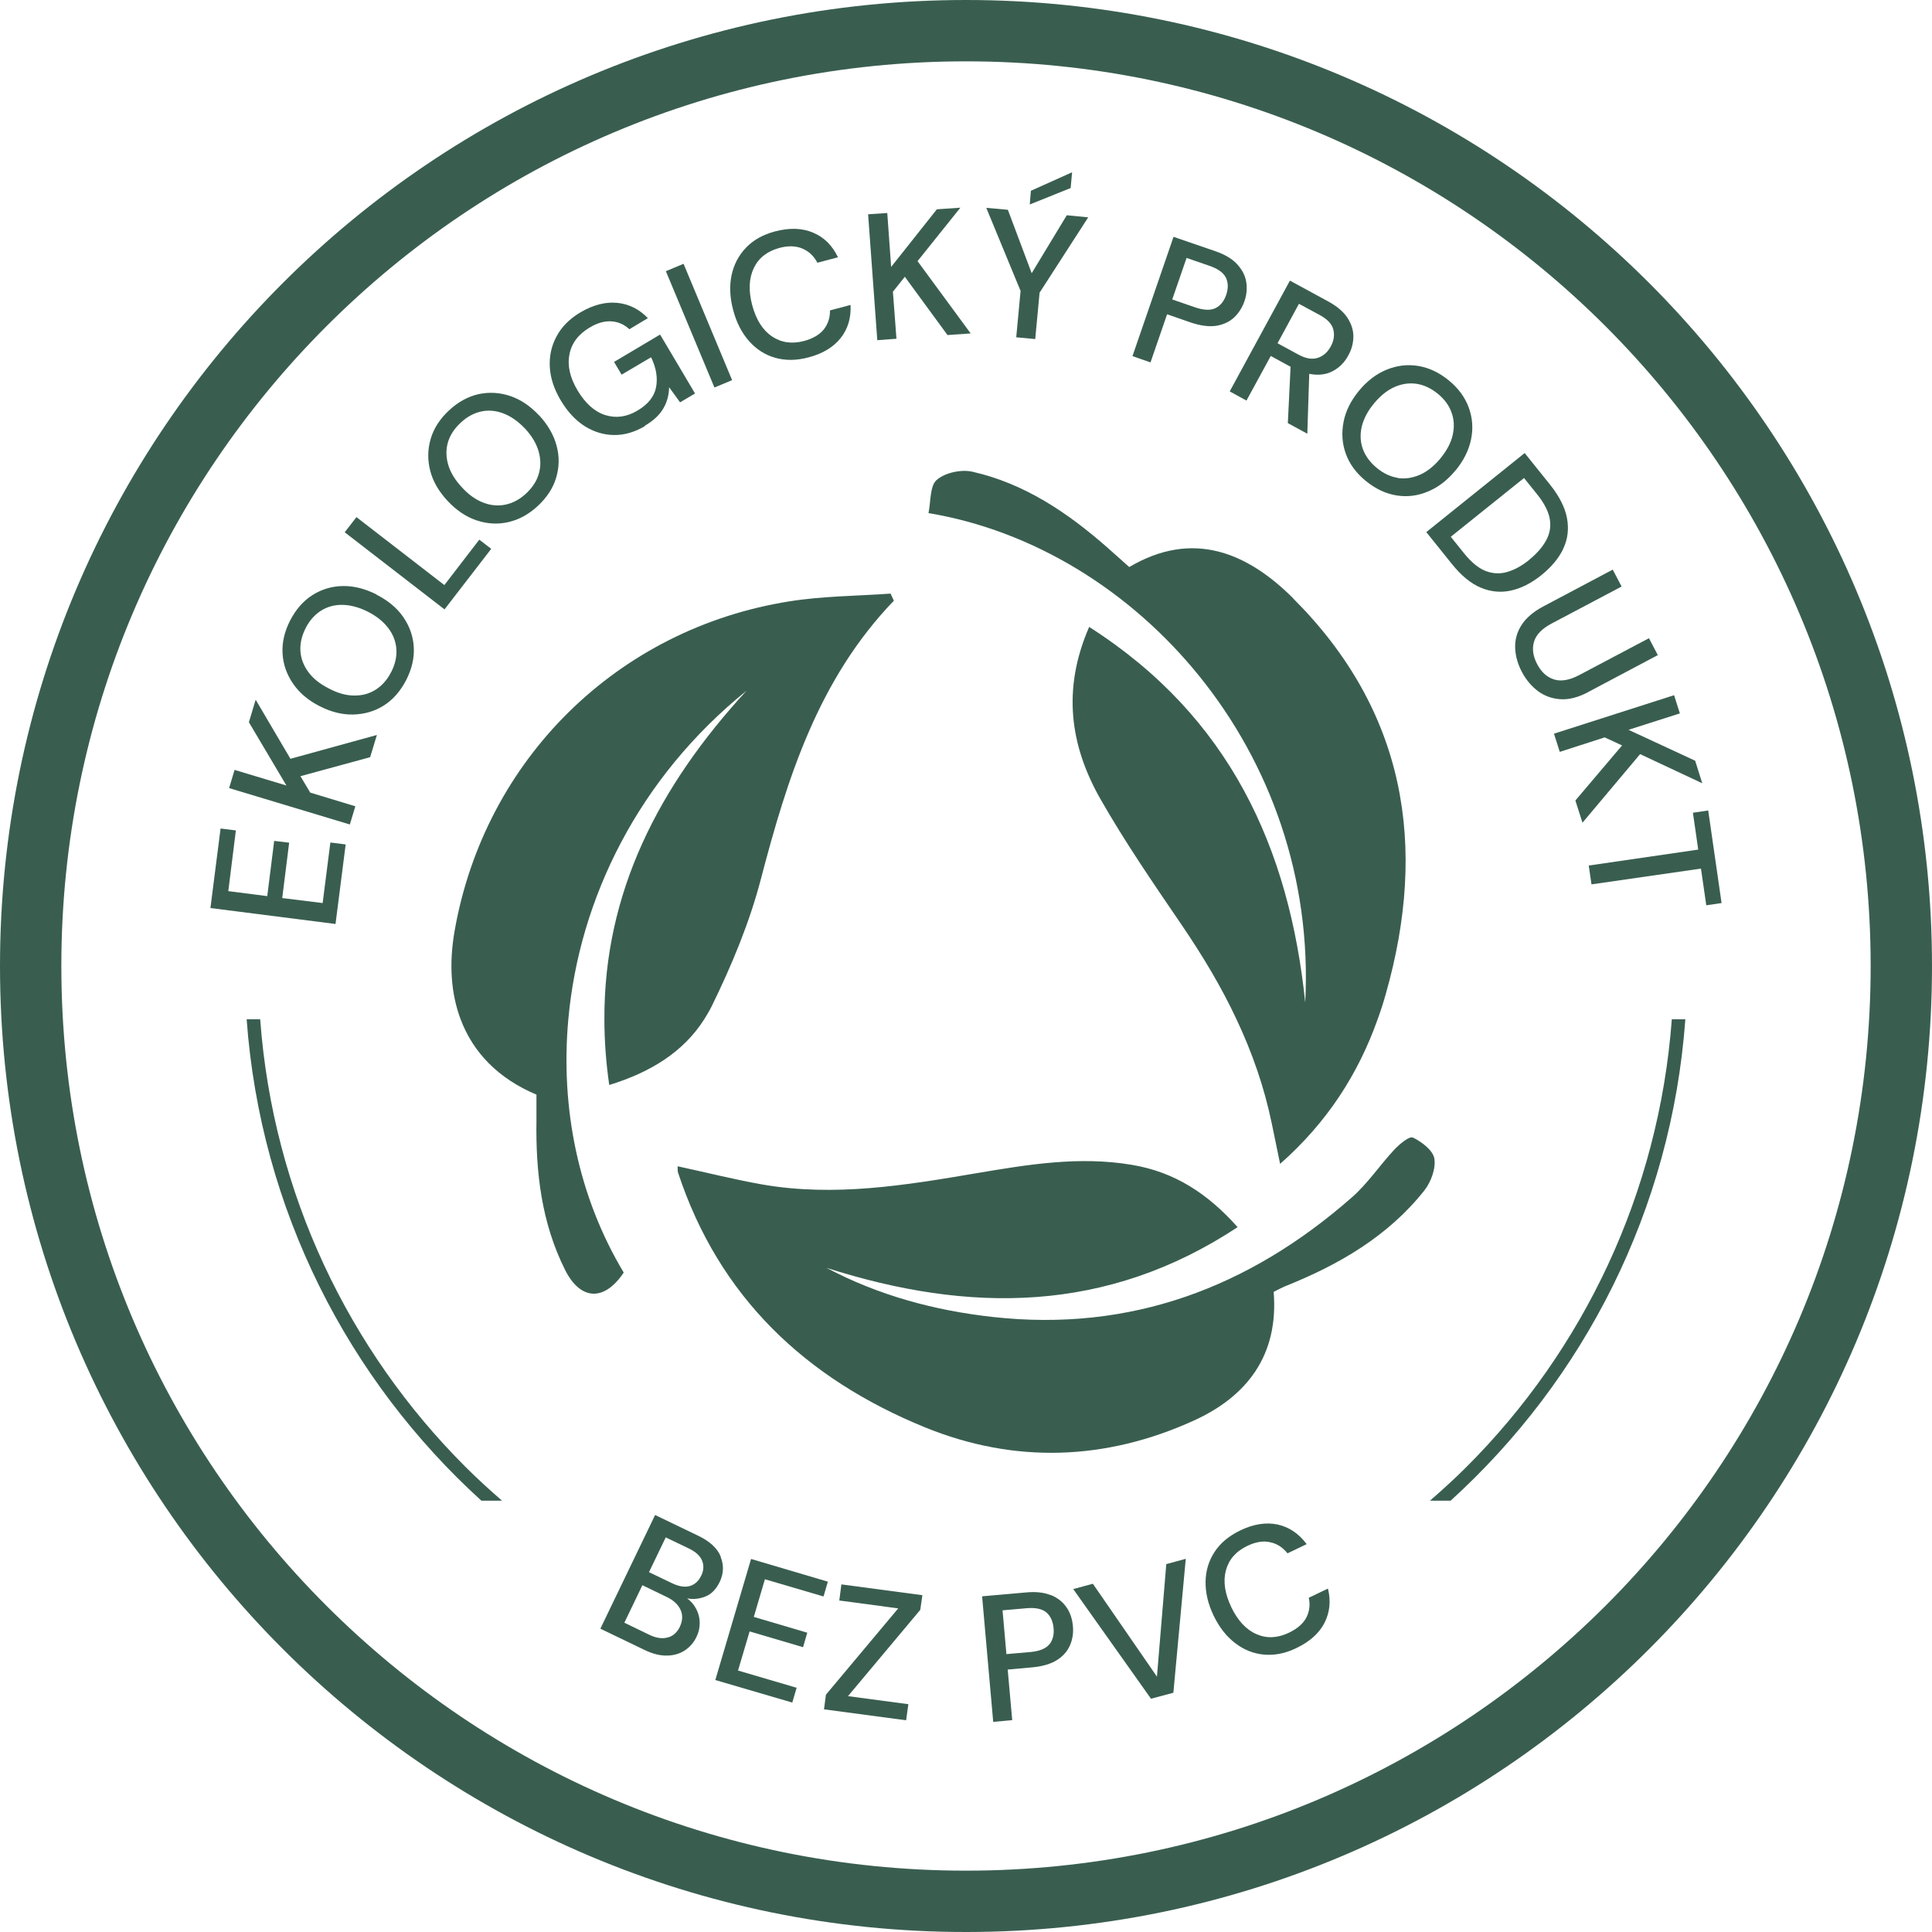
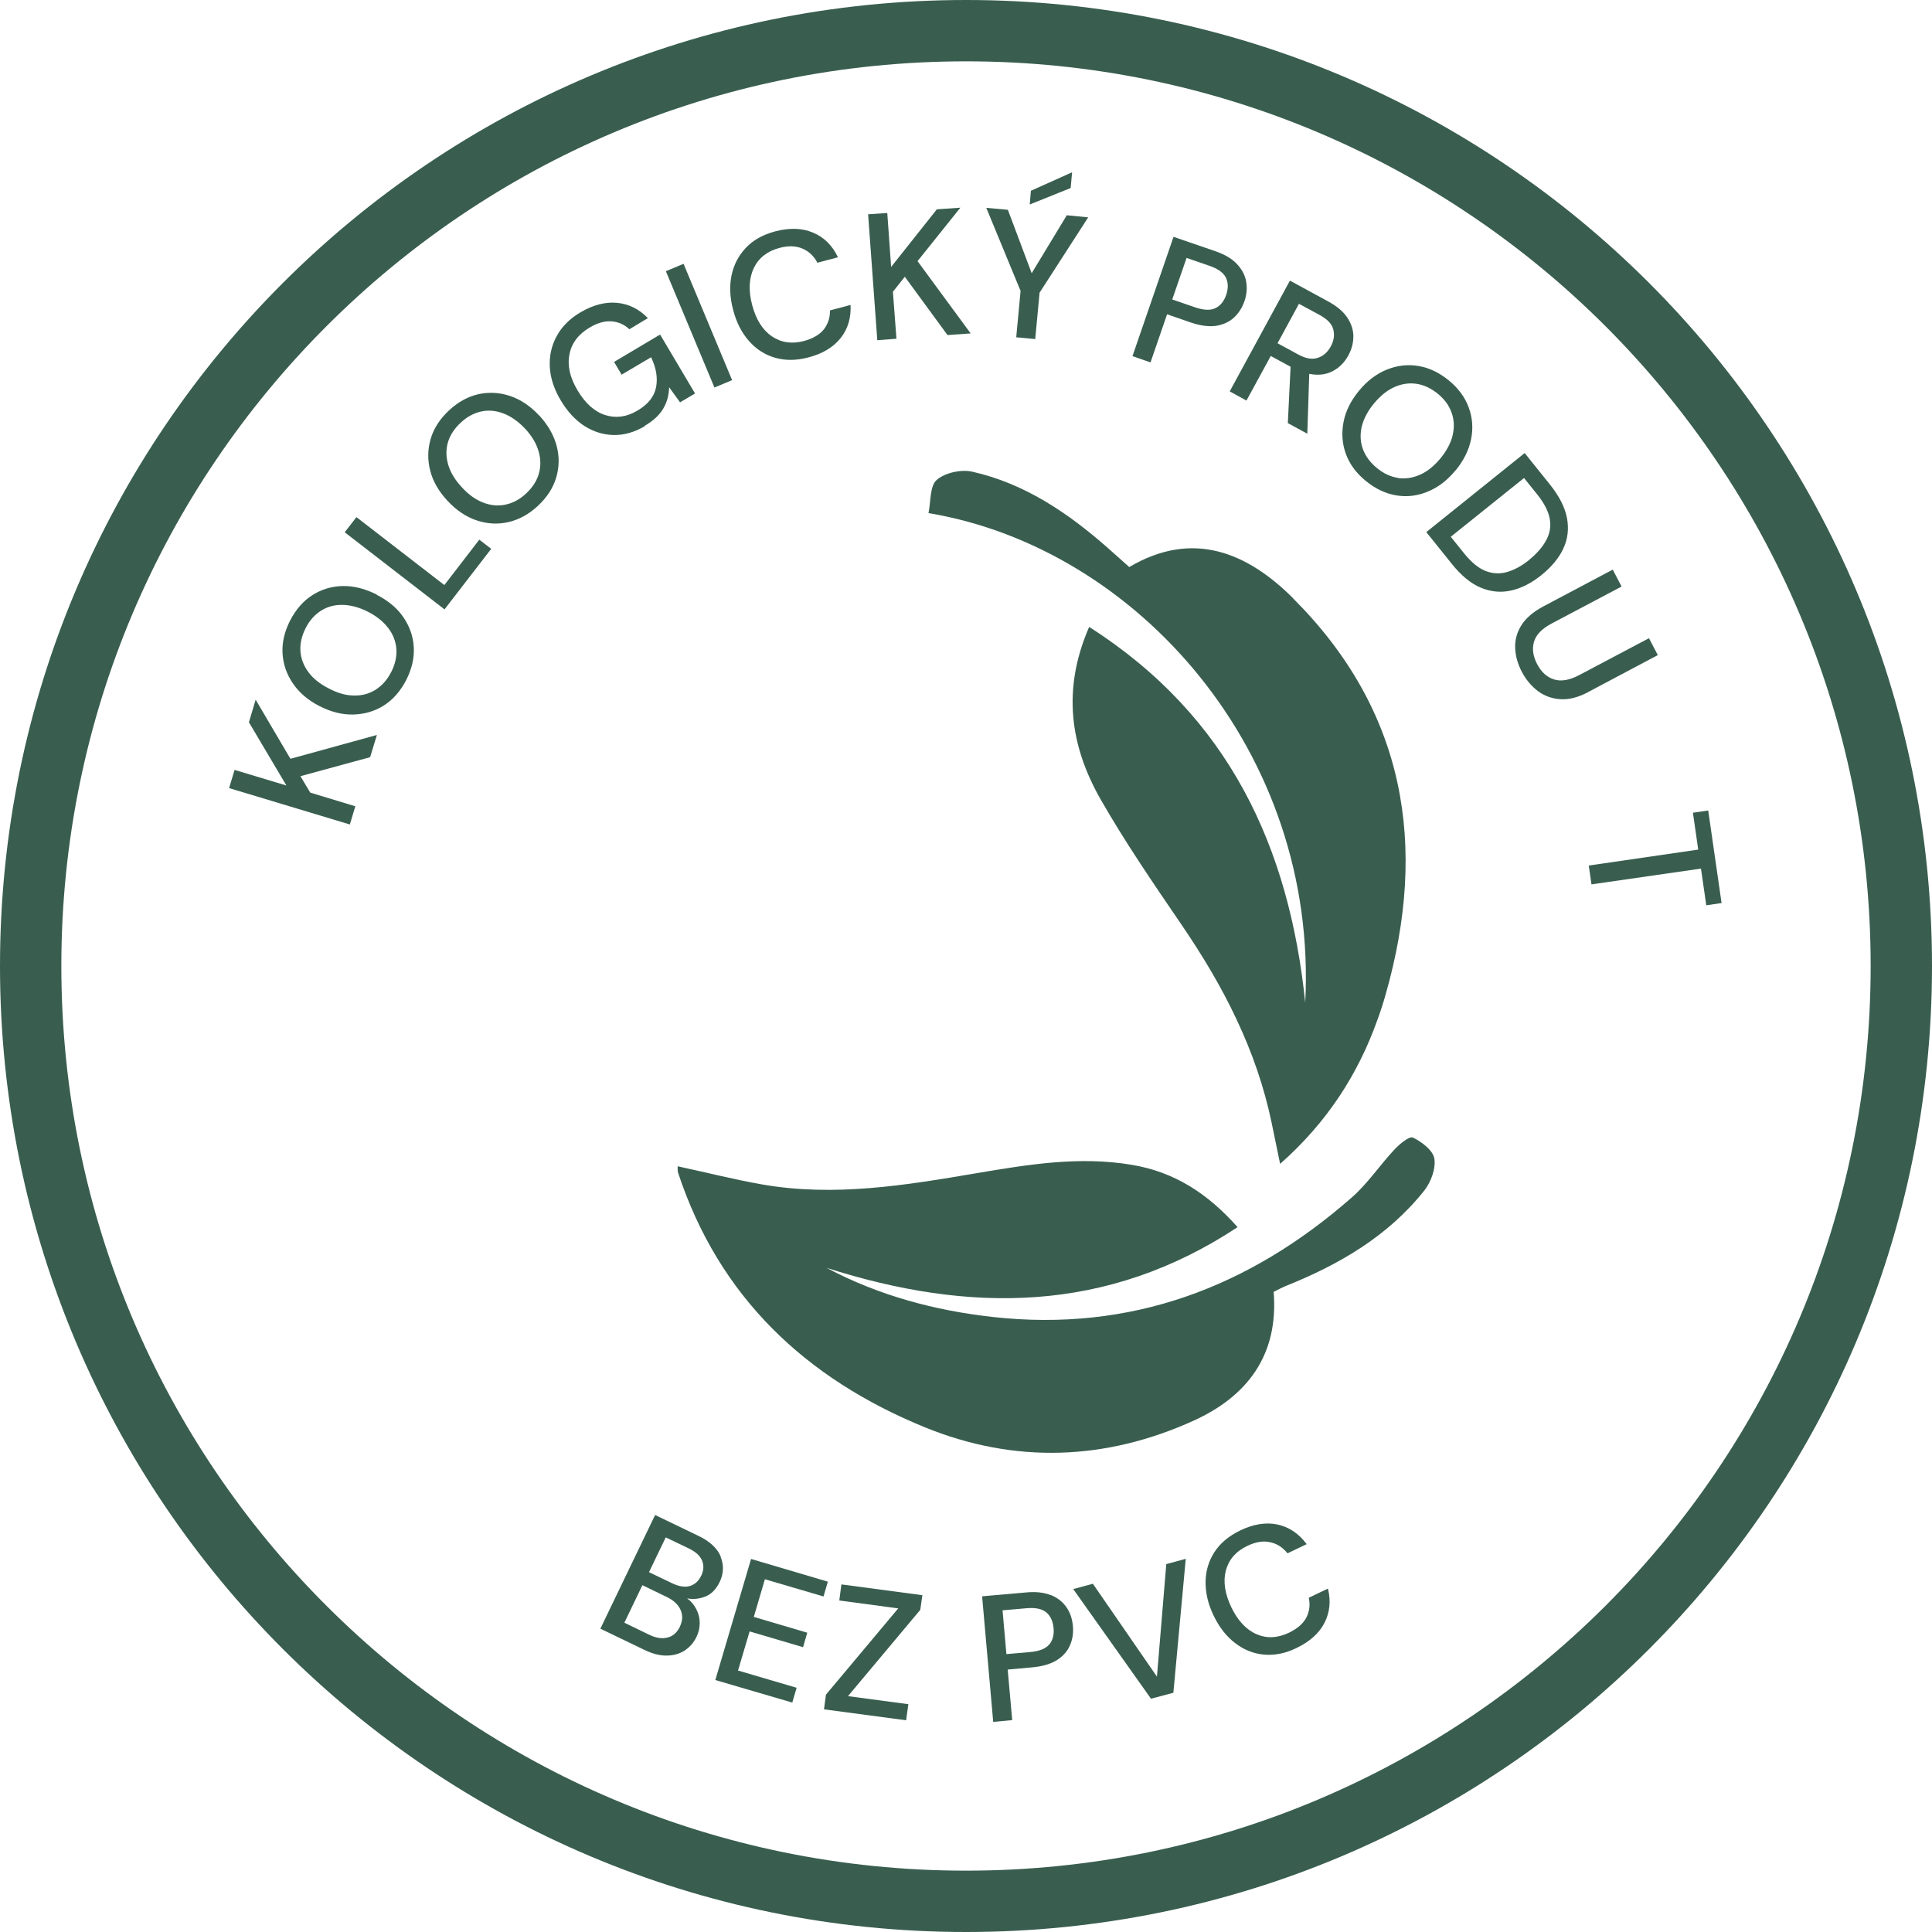
<svg xmlns="http://www.w3.org/2000/svg" id="Layer_1" data-name="Layer 1" width="120" height="120" viewBox="0 0 120 120">
  <defs>
    <style> .cls-1 { fill: #395e50; stroke-width: 0px; } </style>
  </defs>
  <path class="cls-1" d="M60,0C26.86,0,0,26.86,0,60c0,33.14,26.86,60,60,60,33.14,0,60-26.86,60-60C120,26.86,93.14,0,60,0ZM99.73,99.73c-10.18,10.17-24.21,16.46-39.73,16.46-15.52,0-29.56-6.29-39.73-16.46C10.09,89.56,3.81,75.52,3.81,60c0-15.52,6.29-29.56,16.46-39.73C30.44,10.09,44.48,3.81,60,3.81c15.52,0,29.56,6.29,39.73,16.46,10.17,10.18,16.46,24.21,16.46,39.73,0,15.52-6.29,29.56-16.46,39.73Z" />
  <g>
-     <polygon class="cls-1" points="20.04 56.09 17.53 55.78 17.96 52.34 17.03 52.23 16.6 55.66 14.18 55.35 14.65 51.58 13.7 51.46 13.07 56.4 20.84 57.39 21.47 52.45 20.52 52.33 20.04 56.09" />
    <polygon class="cls-1" points="15.88 43.46 15.46 44.86 17.79 48.79 14.57 47.82 14.23 48.95 21.73 51.21 22.07 50.08 19.27 49.23 18.66 48.21 22.99 47.03 23.41 45.65 18.04 47.13 15.88 43.46" />
    <path class="cls-1" d="M23.4,36.93c-.71-.36-1.41-.54-2.1-.53-.69.01-1.32.2-1.89.56-.57.36-1.03.89-1.39,1.58-.35.69-.51,1.37-.47,2.05s.26,1.3.65,1.87.94,1.04,1.65,1.4c.71.36,1.41.54,2.1.52s1.32-.2,1.89-.56c.57-.36,1.03-.89,1.39-1.58.35-.69.51-1.37.47-2.05s-.26-1.29-.65-1.86c-.39-.57-.95-1.03-1.66-1.39ZM24.29,41.75c-.24.48-.57.84-.96,1.09-.4.25-.84.37-1.34.36-.5,0-1.02-.15-1.57-.44-.55-.28-.98-.62-1.27-1.02s-.46-.83-.49-1.3c-.03-.47.08-.94.32-1.42s.57-.84.96-1.09c.4-.25.84-.37,1.34-.36s1.03.15,1.58.43c.55.28.97.63,1.27,1.03.3.4.46.84.49,1.3.03.46-.08.94-.32,1.41Z" />
    <polygon class="cls-1" points="27.6 36.34 22.14 32.12 21.41 33.06 27.61 37.85 30.51 34.09 29.77 33.52 27.6 36.34" />
    <path class="cls-1" d="M33.49,25.81c-.54-.58-1.14-.99-1.79-1.21s-1.31-.26-1.97-.12c-.66.15-1.27.48-1.84,1.01-.57.53-.95,1.12-1.14,1.77-.19.65-.2,1.31-.03,1.97.17.67.53,1.29,1.08,1.88.54.58,1.14.99,1.8,1.21s1.31.26,1.97.11c.66-.15,1.27-.48,1.84-1.01.57-.53.95-1.12,1.14-1.77.19-.65.2-1.31.02-1.97-.18-.67-.54-1.29-1.08-1.88ZM33.47,29.42c-.13.45-.39.85-.78,1.22-.39.37-.82.6-1.28.7-.46.1-.92.06-1.39-.12-.47-.18-.91-.49-1.33-.95-.42-.45-.71-.92-.85-1.4-.14-.48-.15-.94-.02-1.39.13-.45.4-.86.79-1.22.39-.37.82-.6,1.27-.7.45-.1.92-.06,1.39.12s.91.49,1.34.94c.42.45.7.92.84,1.4.14.48.15.94.02,1.39Z" />
    <path class="cls-1" d="M40.04,26.45c.55-.32.93-.68,1.16-1.08.23-.39.35-.83.36-1.32l.68.94.93-.55-2.17-3.66-2.86,1.7.47.79,1.83-1.08c.32.66.42,1.28.31,1.86s-.5,1.07-1.17,1.46c-.66.39-1.32.48-1.99.27-.66-.21-1.23-.72-1.71-1.52-.48-.8-.65-1.55-.51-2.25.13-.69.55-1.25,1.26-1.67.47-.28.92-.41,1.35-.38.42.03.79.19,1.11.49l1.15-.69c-.54-.56-1.18-.88-1.91-.95-.73-.07-1.49.13-2.26.58-.68.4-1.18.9-1.5,1.5-.32.59-.46,1.23-.42,1.92.04.69.27,1.37.68,2.06.41.69.9,1.22,1.47,1.59.57.36,1.18.55,1.83.56s1.29-.18,1.92-.55Z" />
    <rect class="cls-1" x="42.82" y="16.31" width="1.19" height="7.83" transform="translate(-4.44 18.29) rotate(-22.66)" />
    <path class="cls-1" d="M46.52,21.18c.45.51.99.86,1.62,1.04.63.18,1.32.18,2.07-.02.89-.23,1.56-.64,2.01-1.21.45-.57.65-1.26.61-2.05l-1.28.34c.01.45-.12.84-.38,1.18-.27.33-.68.57-1.23.72-.76.2-1.42.1-2-.29-.58-.4-.98-1.04-1.22-1.94-.24-.9-.2-1.67.1-2.3.3-.63.84-1.05,1.59-1.25.55-.15,1.03-.13,1.43.04.4.17.71.46.93.88l1.28-.34c-.36-.74-.87-1.25-1.55-1.53-.68-.29-1.46-.31-2.35-.08-.75.2-1.35.53-1.81,1.01s-.76,1.05-.9,1.71c-.14.67-.11,1.39.1,2.17.2.77.53,1.41.98,1.92Z" />
    <polygon class="cls-1" points="59.65 12.9 58.19 13 55.35 16.58 55.11 13.23 53.92 13.31 54.49 21.13 55.68 21.04 55.46 18.12 56.2 17.19 58.85 20.81 60.29 20.71 56.99 16.22 59.65 12.9" />
    <polygon class="cls-1" points="66.59 10.7 64.03 11.85 63.96 12.7 66.5 11.68 66.59 10.7" />
    <polygon class="cls-1" points="63.12 20.95 64.3 21.06 64.57 18.18 67.59 13.5 66.26 13.37 64.08 16.97 62.6 13.03 61.26 12.91 63.39 18.07 63.12 20.95" />
    <path class="cls-1" d="M76.64,19.73c.29-.27.51-.61.65-1.01.15-.42.18-.84.11-1.24-.07-.4-.27-.76-.58-1.09-.31-.33-.76-.59-1.34-.79l-2.59-.89-2.55,7.41,1.12.39,1.03-2.99,1.47.51c.59.2,1.11.27,1.56.21.45-.07.82-.24,1.12-.51ZM74.23,19.09l-1.42-.49.89-2.58,1.42.49c.53.18.87.43,1.02.73.15.31.16.67.02,1.08-.14.4-.36.67-.67.82-.31.15-.73.13-1.26-.05Z" />
    <path class="cls-1" d="M84.06,20.89c0-.4-.13-.79-.38-1.17-.25-.37-.65-.71-1.19-1l-2.37-1.29-3.74,6.88,1.04.57,1.51-2.77,1.23.67-.17,3.5,1.21.66.12-3.72c.56.11,1.05.05,1.46-.17.42-.22.74-.55.97-.98.21-.38.31-.77.31-1.18ZM82.66,21.51c-.2.37-.47.61-.82.72s-.75.04-1.22-.22l-1.27-.69,1.33-2.45,1.26.68c.49.26.78.56.87.9s.05.69-.15,1.06Z" />
    <path class="cls-1" d="M90.4,29.23c.51-.62.83-1.26.97-1.94s.09-1.33-.14-1.97c-.23-.63-.64-1.2-1.24-1.69-.6-.49-1.23-.79-1.9-.9-.67-.11-1.32-.03-1.96.23s-1.22.7-1.72,1.31c-.51.62-.83,1.26-.96,1.94-.13.68-.09,1.33.14,1.97.23.64.64,1.2,1.24,1.69.6.49,1.23.79,1.9.9.67.11,1.32.03,1.96-.24.64-.26,1.21-.7,1.72-1.32ZM86.82,29.68c-.46-.07-.9-.28-1.31-.62s-.7-.73-.86-1.17c-.16-.44-.18-.9-.07-1.39.12-.49.37-.97.76-1.44s.82-.82,1.27-1.02c.46-.2.91-.27,1.38-.2.46.07.9.28,1.32.62.41.34.7.73.85,1.17.16.44.18.9.07,1.39-.11.49-.37.97-.76,1.45-.4.48-.82.82-1.28,1.02-.46.2-.92.27-1.38.2Z" />
    <path class="cls-1" d="M97.1,34.07c.28-.59.35-1.22.23-1.88-.12-.66-.47-1.35-1.04-2.07l-1.59-1.98-6.11,4.91,1.59,1.98c.58.72,1.17,1.21,1.79,1.47s1.25.32,1.88.18c.64-.14,1.27-.46,1.89-.96.63-.51,1.08-1.05,1.36-1.64ZM94.99,34.77c-.47.38-.93.63-1.39.76-.45.13-.9.1-1.34-.07-.44-.18-.88-.54-1.33-1.1l-.82-1.02,4.55-3.65.82,1.02c.44.55.7,1.06.78,1.53.08.47,0,.91-.23,1.33-.23.42-.58.82-1.05,1.2Z" />
    <path class="cls-1" d="M98.65,42.98l4.32-2.29-.55-1.05-4.33,2.29c-.61.32-1.13.41-1.57.27-.44-.14-.78-.45-1.04-.94-.26-.49-.33-.96-.2-1.4.13-.44.5-.82,1.11-1.14l4.33-2.29-.55-1.05-4.32,2.29c-.62.33-1.07.72-1.35,1.16s-.41.92-.39,1.42c.02.5.16,1,.42,1.49.26.49.59.88,1,1.19.41.3.88.47,1.41.5.53.03,1.1-.12,1.72-.45Z" />
-     <polygon class="cls-1" points="105.73 48.65 105.29 47.25 101.15 45.33 104.34 44.31 103.98 43.18 96.52 45.57 96.88 46.7 99.67 45.8 100.75 46.3 97.85 49.72 98.29 51.1 101.87 46.84 105.73 48.65" />
    <polygon class="cls-1" points="106.1 50.34 105.15 50.48 105.48 52.77 98.68 53.76 98.85 54.93 105.65 53.95 105.98 56.23 106.93 56.09 106.1 50.34" />
    <path class="cls-1" d="M44.77,96.69c-.21-.52-.68-.96-1.42-1.31l-2.66-1.28-3.4,7.06,2.74,1.32c.5.24.96.36,1.38.35.42,0,.8-.11,1.11-.31.32-.21.57-.49.74-.85.14-.28.2-.57.2-.87,0-.3-.07-.58-.21-.85-.13-.26-.32-.49-.57-.67.39.07.77.03,1.14-.12.37-.15.66-.45.88-.9.25-.52.27-1.04.06-1.56ZM42.23,101.04c-.18.36-.43.59-.77.67-.34.09-.72.03-1.15-.18l-1.53-.74,1.12-2.33,1.51.73c.42.2.71.47.86.8.15.33.13.68-.04,1.04ZM43.55,97.87c-.16.34-.4.55-.7.64-.31.09-.67.03-1.08-.16l-1.46-.7,1.04-2.16,1.44.69c.43.21.7.46.82.76s.1.61-.06.94Z" />
    <polygon class="cls-1" points="51.15 99.16 51.42 98.24 46.65 96.83 44.43 104.35 49.21 105.75 49.48 104.83 45.84 103.76 46.56 101.33 49.88 102.31 50.14 101.41 46.82 100.43 47.51 98.09 51.15 99.16" />
    <polygon class="cls-1" points="52.13 99.41 55.79 99.9 51.3 105.26 51.18 106.17 56.28 106.85 56.42 105.85 52.67 105.35 57.16 99.99 57.29 99.08 52.26 98.41 52.13 99.41" />
    <path class="cls-1" d="M65.27,99.08c-.42-.17-.93-.23-1.54-.17l-2.73.24.69,7.8,1.18-.11-.28-3.14,1.55-.14c.62-.06,1.13-.21,1.51-.45.38-.24.65-.55.81-.92.16-.37.22-.77.18-1.19-.04-.45-.17-.84-.4-1.17s-.55-.59-.97-.76ZM65.17,102.14c-.22.26-.61.42-1.17.47l-1.49.13-.24-2.72,1.49-.13c.56-.05.97.04,1.23.26s.41.55.45.98c.04.42-.06.76-.27,1.02Z" />
    <polygon class="cls-1" points="71.86 104.14 67.88 98.37 66.66 98.7 71.49 105.51 72.88 105.14 73.65 96.82 72.44 97.15 71.86 104.14" />
    <path class="cls-1" d="M81.29,99.24c.1.44.04.85-.15,1.23-.2.38-.56.69-1.08.94-.71.34-1.38.37-2.02.09-.64-.28-1.16-.84-1.56-1.67-.4-.84-.52-1.6-.34-2.28.18-.68.62-1.19,1.33-1.53.52-.25.99-.33,1.42-.23.43.09.78.32,1.08.69l1.19-.57c-.49-.66-1.09-1.06-1.81-1.22-.72-.15-1.49-.03-2.32.37-.7.34-1.23.78-1.59,1.33-.36.55-.55,1.17-.56,1.85-.01.68.15,1.38.5,2.11.35.72.79,1.29,1.33,1.7.54.42,1.14.66,1.79.72.66.06,1.33-.07,2.03-.41.83-.4,1.41-.92,1.74-1.57.33-.65.4-1.36.21-2.12l-1.19.57Z" />
  </g>
  <g>
    <path class="cls-1" d="M87.75,70.66c-.21-.11-.82.4-1.14.74-.9.96-1.65,2.1-2.63,2.96-6.38,5.61-13.75,8.39-22.31,7.44-3.61-.4-7.08-1.33-10.33-3.05,8.85,2.83,17.4,2.84,25.53-2.53-1.86-2.09-3.92-3.43-6.57-3.87-3.27-.55-6.45-.02-9.65.52-4.41.75-8.82,1.48-13.3.7-1.76-.31-3.49-.75-5.26-1.13,0,.2,0,.3.02.38,2.55,7.75,7.94,12.81,15.33,15.83,5.59,2.28,11.25,2.07,16.72-.42,3.27-1.49,5.27-4.03,4.95-7.99.3-.15.52-.27.74-.36,3.32-1.33,6.36-3.09,8.62-5.94.41-.52.72-1.36.62-1.98-.09-.52-.79-1.04-1.34-1.31Z" />
    <path class="cls-1" d="M80.31,37.15c-2.86-2.85-6.24-4.25-10.17-1.93-.49-.44-.93-.83-1.37-1.22-2.46-2.16-5.14-3.97-8.37-4.7-.69-.16-1.71.06-2.22.51-.43.37-.36,1.34-.51,2.06,12.93,2.15,24.21,14.82,23.4,30.4-.99-9.59-4.69-17.76-13.42-23.33-1.7,3.9-1.17,7.4.7,10.69,1.53,2.68,3.28,5.23,5.02,7.78,1.3,1.91,2.48,3.86,3.44,5.92.96,2.04,1.71,4.17,2.18,6.44.16.78.32,1.55.52,2.52,2.93-2.58,4.85-5.59,6.05-8.96.19-.52.36-1.04.51-1.58,2.63-9.23,1.22-17.62-5.75-24.58Z" />
-     <path class="cls-1" d="M55.31,36.87c-2.09.15-4.21.15-6.27.48-10.7,1.69-18.93,9.83-20.8,20.45-.37,2.1-.22,3.94.37,5.51.78,2.07,2.34,3.68,4.71,4.68,0,.53,0,1.06,0,1.59-.05,3.22.31,6.37,1.78,9.3.96,1.91,2.44,1.96,3.64.16-2.82-4.7-3.94-10.22-3.44-15.73.68-7.51,4.38-15.01,11.07-20.41-5.45,5.92-8.86,12.53-8.83,20.41,0,1.32.1,2.68.3,4.08,2.52-.77,4.6-2.03,5.9-4.08.16-.26.32-.52.46-.8,1.24-2.53,2.35-5.19,3.06-7.91,1.65-6.31,3.58-12.43,8.26-17.29-.07-.14-.14-.29-.2-.43Z" />
  </g>
  <g>
-     <path class="cls-1" d="M16.16,63.31h-.84c.86,11.83,6.31,22.39,14.58,29.9h1.28c-.78-.68-1.55-1.38-2.28-2.11-7.23-7.23-11.94-16.96-12.74-27.79Z" />
-     <path class="cls-1" d="M104.68,63.31h-.84c-.81,10.82-5.51,20.56-12.74,27.79-.73.73-1.5,1.43-2.28,2.11h1.28c8.27-7.51,13.72-18.06,14.58-29.9Z" />
-   </g>
+     </g>
</svg>